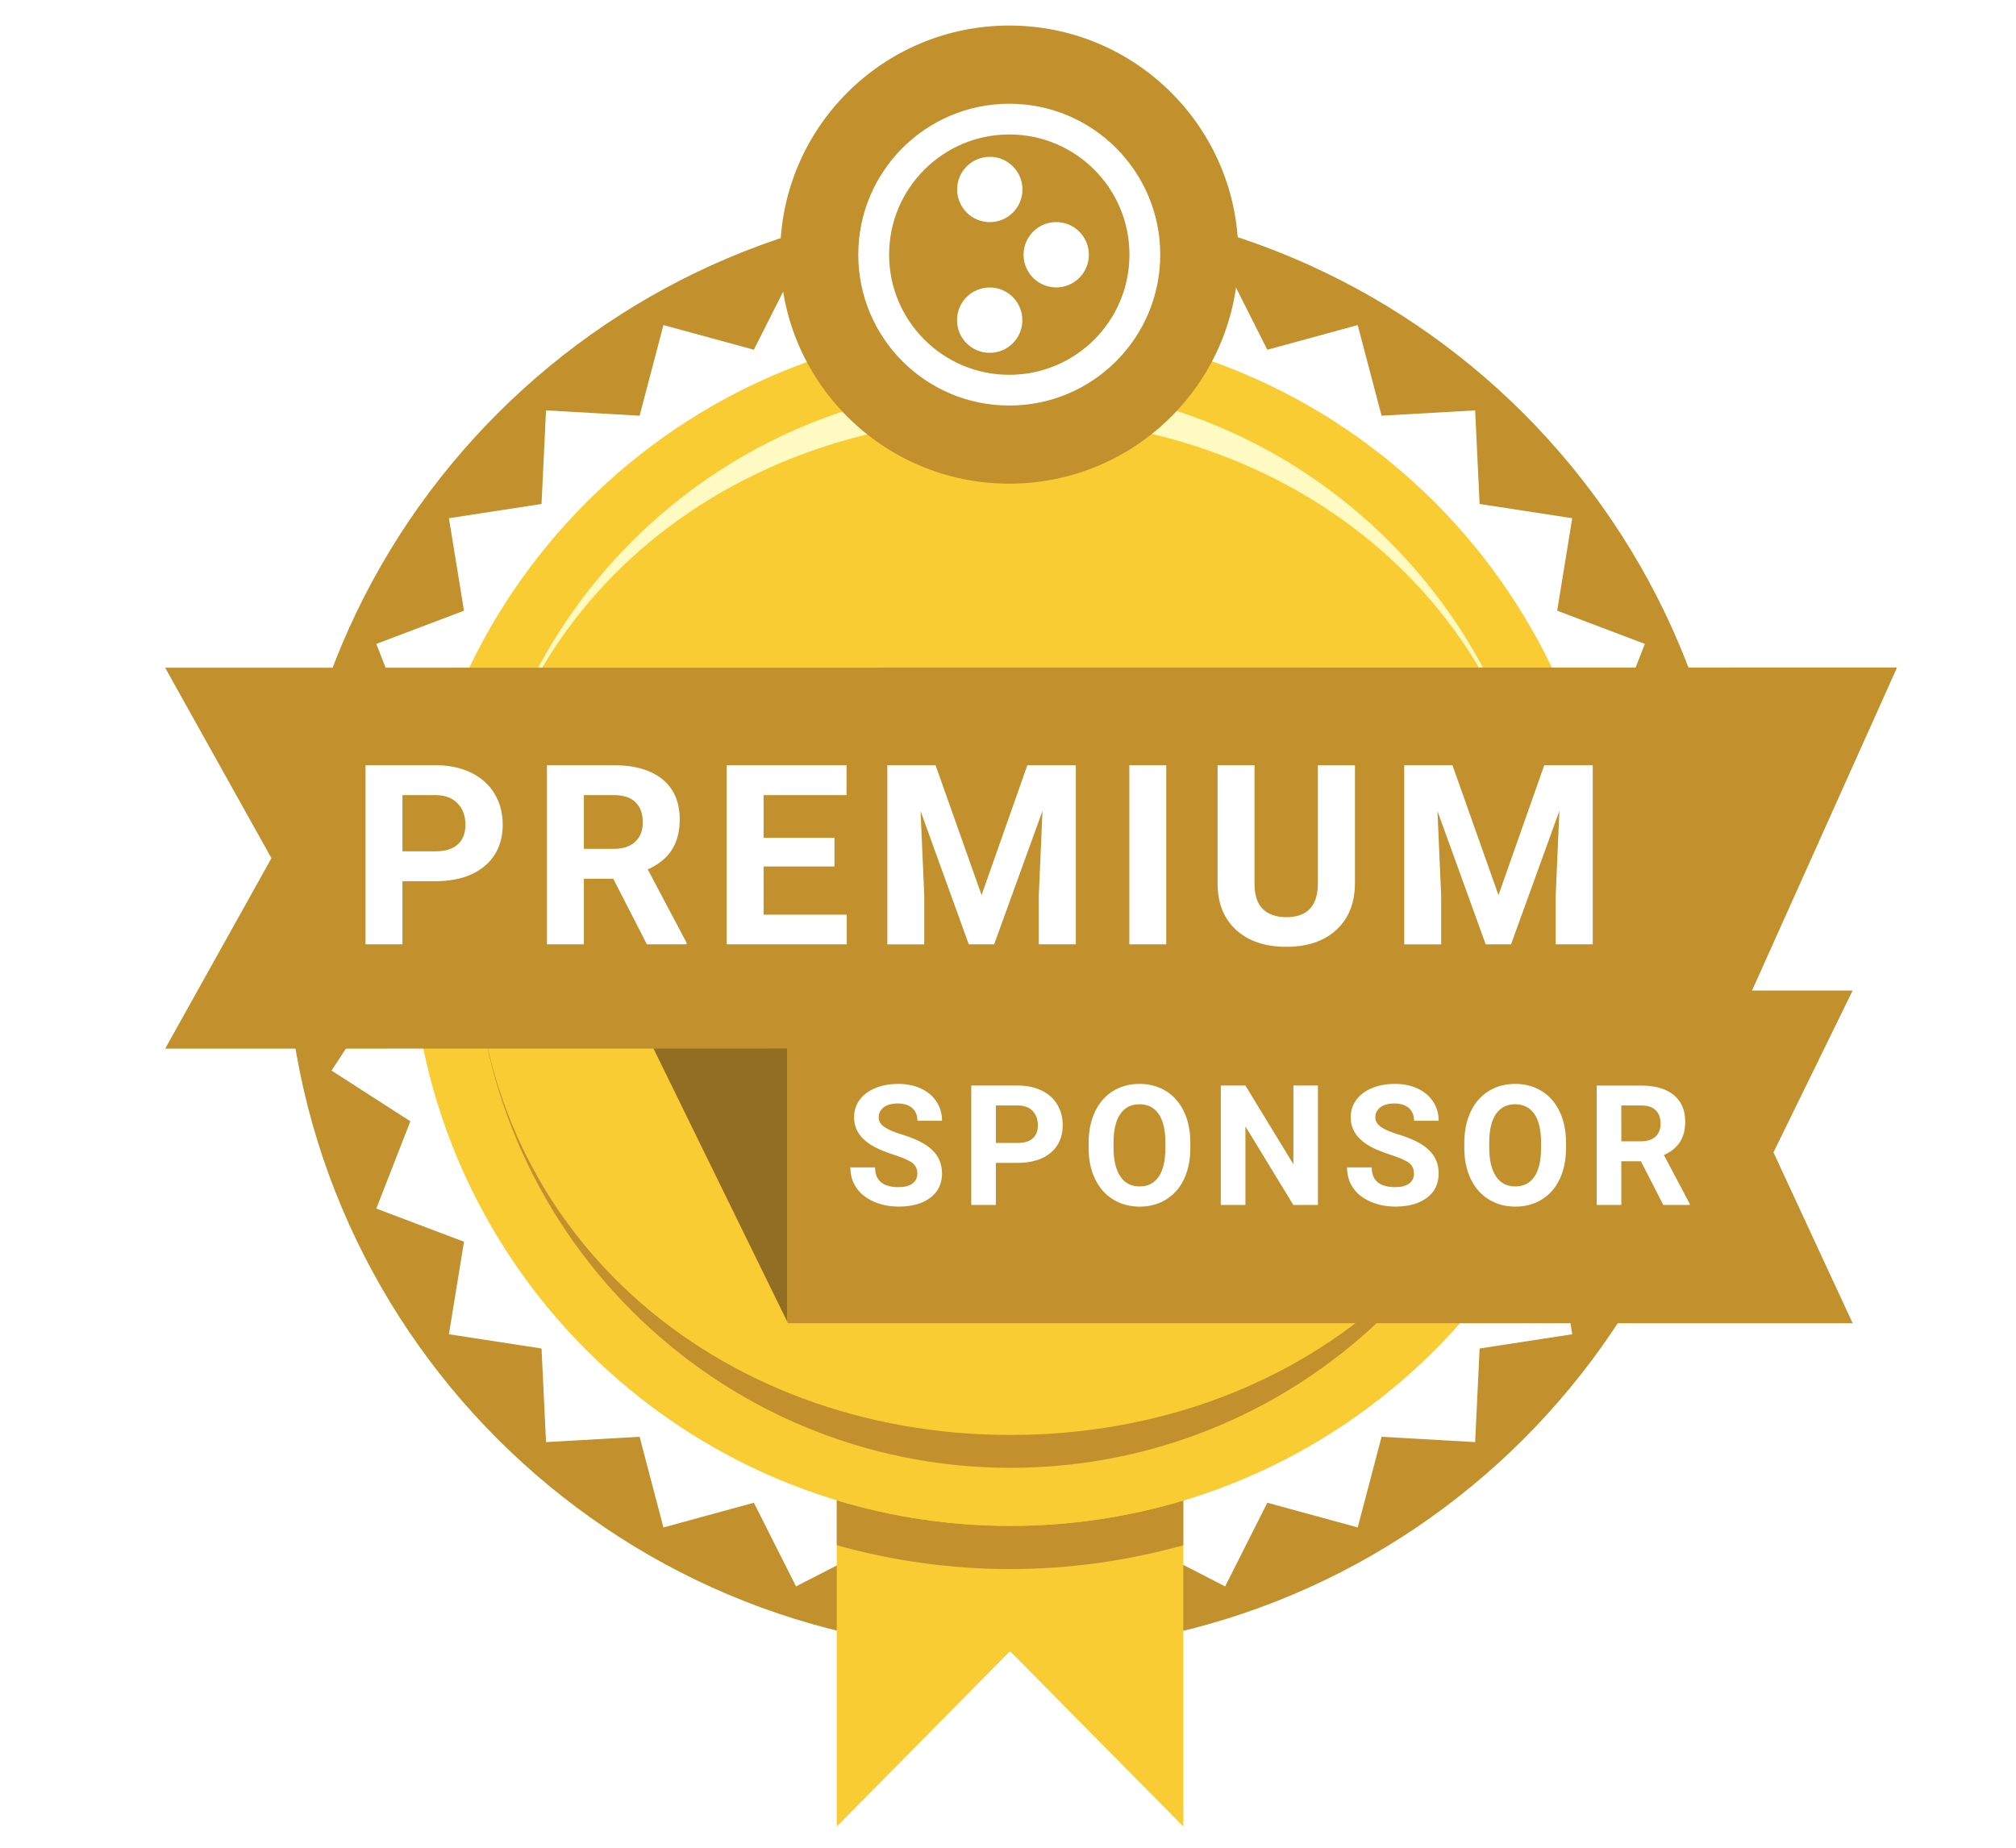
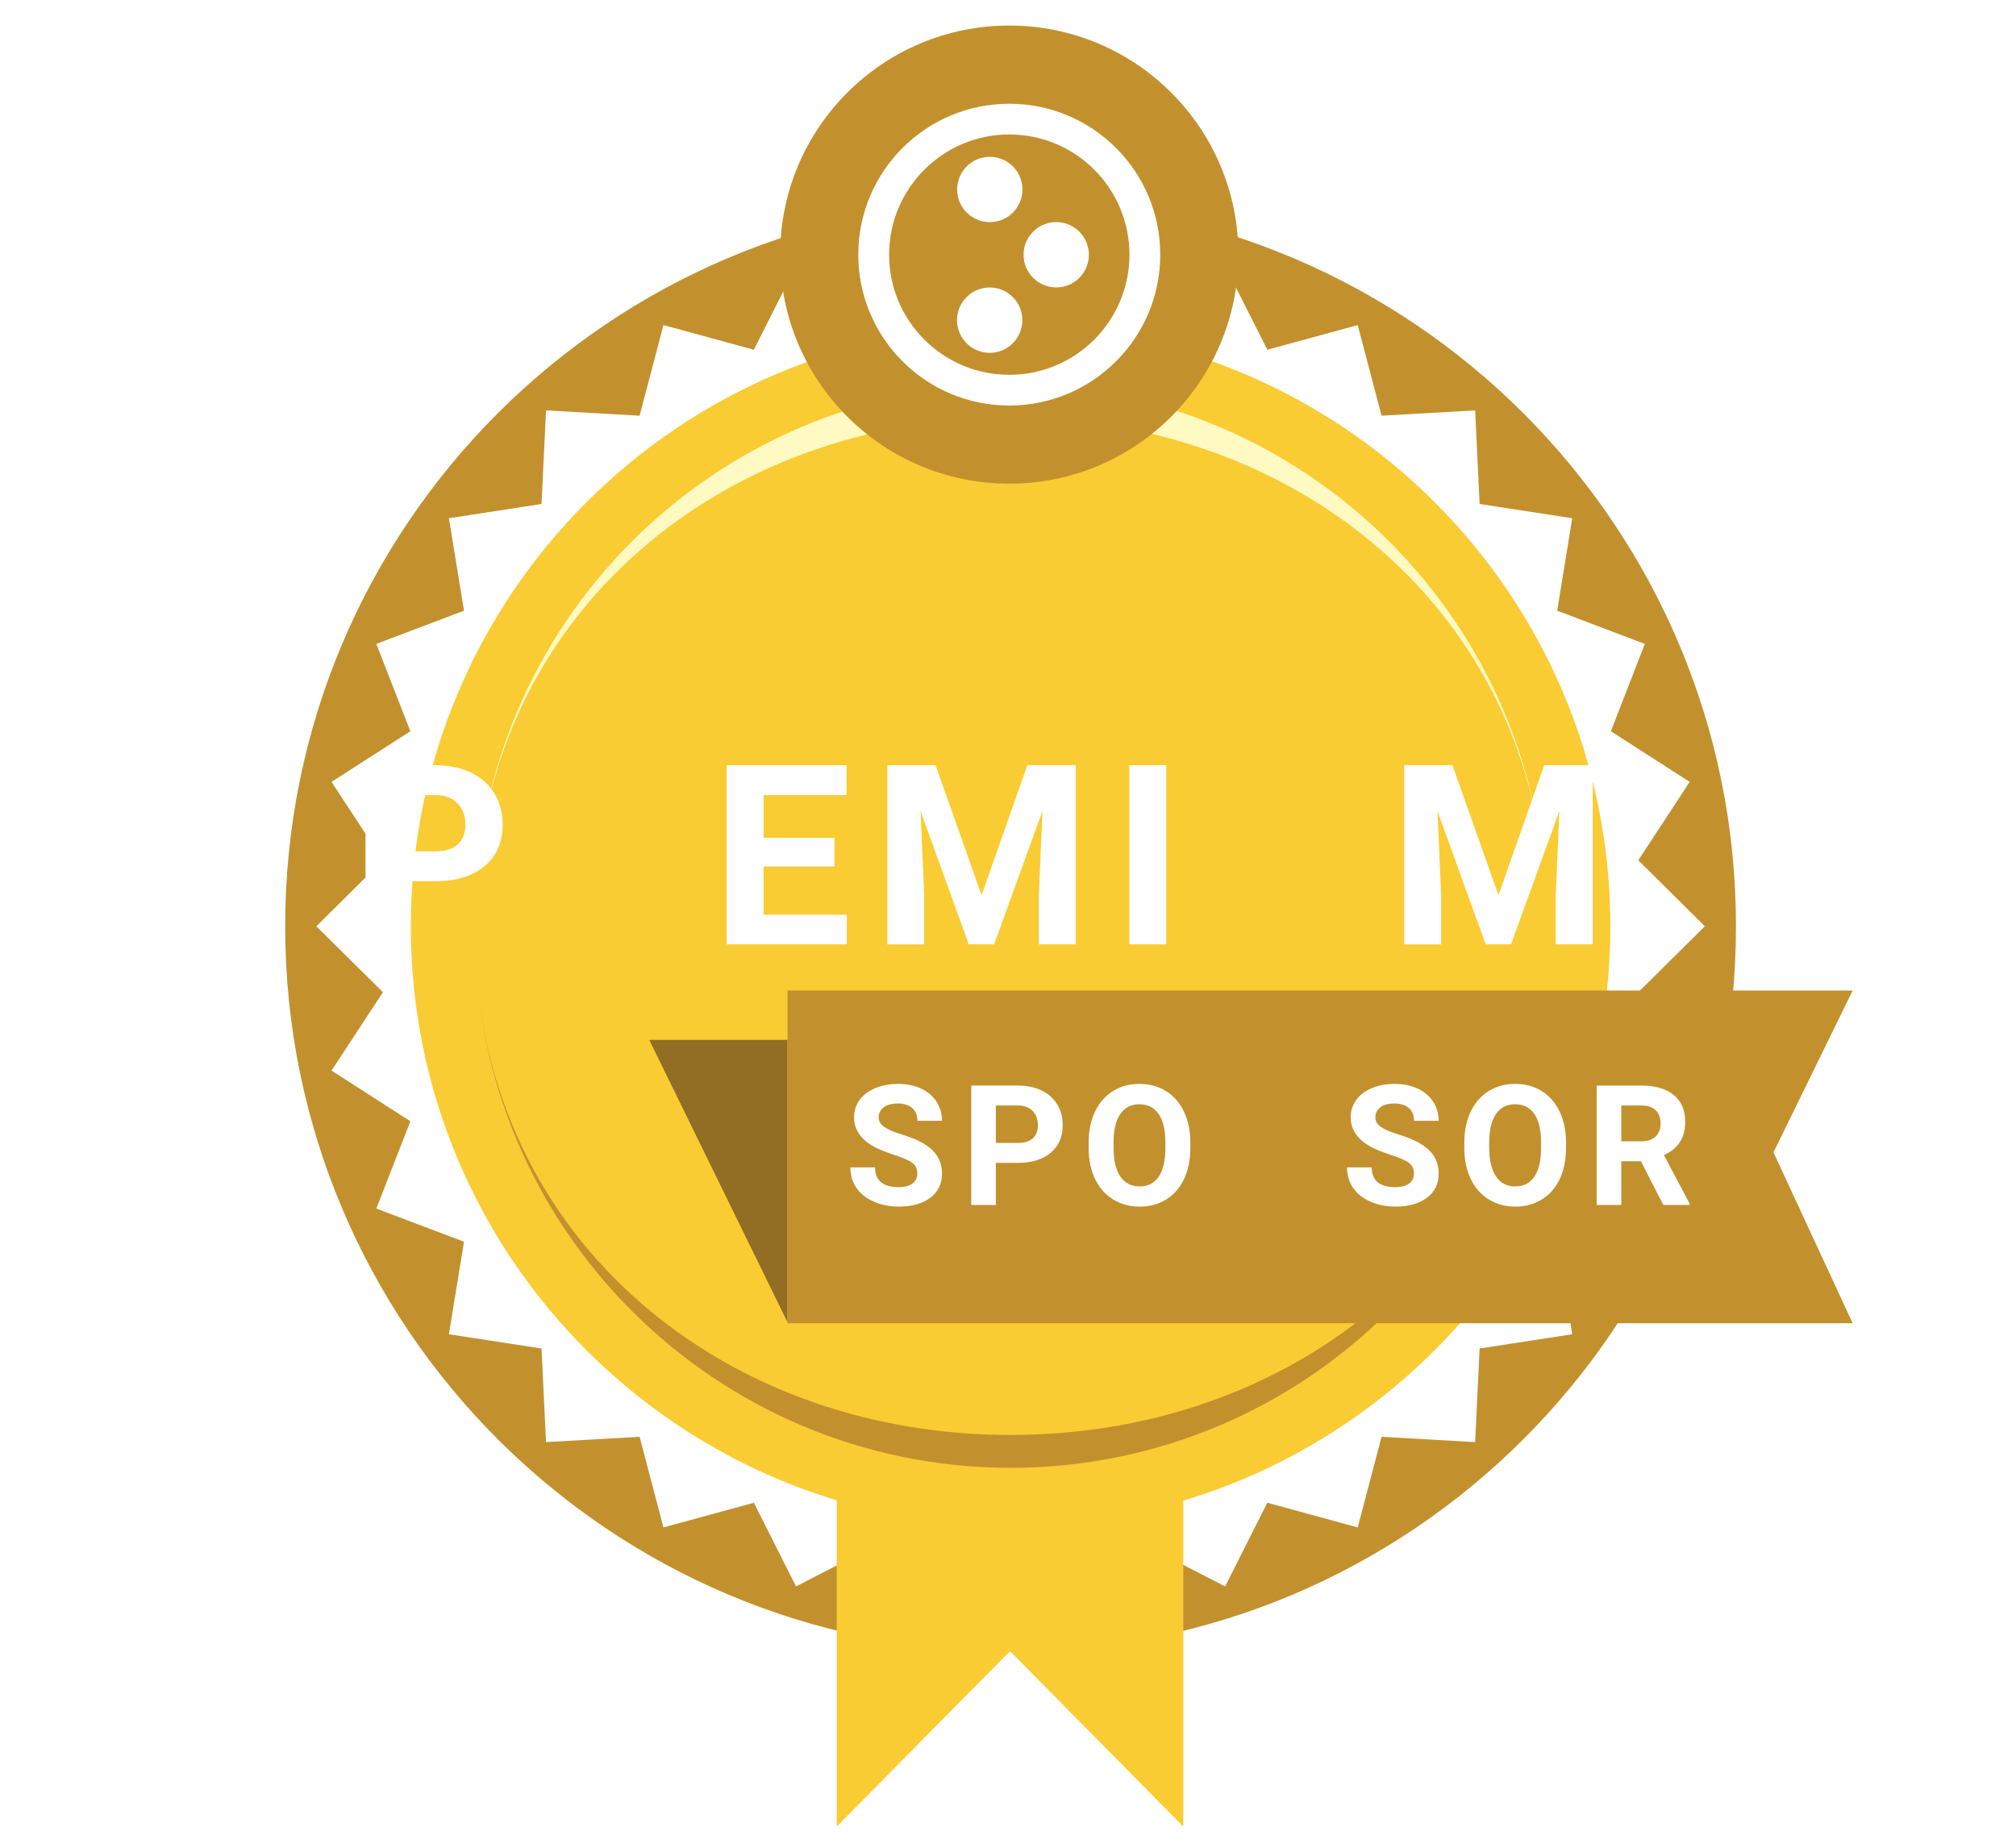
<svg xmlns="http://www.w3.org/2000/svg" version="1.1" id="Layer_1" x="0px" y="0px" width="120px" height="110px" viewBox="0 0 120 110" style="enable-background:new 0 0 120 110;" xml:space="preserve">
  <g>
    <polygon style="fill:#FFFFFF;" points="0,0 0,110 120,110 120,0 0,0  " />
    <path style="fill:#C2912E;" d="M103.332,55.141c0-23.846-19.332-43.179-43.178-43.179c-23.847,0-43.179,19.333-43.179,43.179   c0,23.848,19.332,43.18,43.179,43.18C84,98.32,103.332,78.988,103.332,55.141L103.332,55.141z" />
    <polygon style="fill:#FFFFFF;" points="60.154,17.572 64.475,14.042 67.963,18.394 72.924,15.838 75.436,20.821 80.816,19.353    82.236,24.748 87.807,24.431 88.072,30.003 93.586,30.851 92.689,36.357 97.906,38.333 95.885,43.533 100.576,46.548    97.518,51.214 101.479,55.143 97.518,59.068 100.576,63.734 95.885,66.752 97.906,71.949 92.689,73.924 93.586,79.432    88.072,80.279 87.807,85.852 82.236,85.535 80.816,90.932 75.436,89.461 72.924,94.443 67.963,91.889 64.475,96.24 60.154,92.709    55.834,96.24 52.342,91.889 47.383,94.443 44.873,89.461 39.49,90.932 38.072,85.535 32.502,85.852 32.234,80.279 26.721,79.432    27.619,73.924 22.4,71.949 24.426,66.752 19.733,63.734 22.793,59.068 18.829,55.143 22.793,51.214 19.733,46.548 24.426,43.533    22.4,38.333 27.619,36.357 26.721,30.851 32.234,30.003 32.502,24.431 38.072,24.748 39.49,19.353 44.873,20.821 47.383,15.838    52.342,18.394 55.834,14.042 60.154,17.572  " />
    <polygon style="fill:#FACC33;" points="70.434,108.737 60.121,98.295 49.808,108.737 49.808,85.896 70.434,85.896 70.434,108.737     " />
-     <path style="fill:#C2912E;" d="M60.121,90.84c-3.586,0-7.047-0.535-10.313-1.518v2.67c3.283,0.915,6.738,1.418,10.313,1.418   c3.574,0,7.031-0.503,10.312-1.418v-2.67C67.168,90.305,63.706,90.84,60.121,90.84L60.121,90.84z" />
    <path style="fill:#FACC33;" d="M95.854,55.141c0-19.717-15.984-35.699-35.701-35.699c-19.715,0-35.699,15.982-35.699,35.699   c0,19.717,15.984,35.699,35.699,35.699C79.869,90.84,95.854,74.857,95.854,55.141L95.854,55.141z" />
    <path style="fill:#FFFAC2;" d="M60.154,22.9c-17.609,0.002-31.88,14.273-31.885,31.887c-0.002-17.668,14.276-29.934,31.885-29.93   c17.607-0.004,31.885,12.262,31.883,29.928C92.033,37.175,77.762,22.904,60.154,22.9L60.154,22.9z" />
    <path style="fill:#C2912E;" d="M60.152,87.383c17.609-0.002,31.881-14.273,31.885-31.887c0.002,17.668-14.275,29.934-31.885,29.93   C42.545,85.43,28.268,73.164,28.27,55.498C28.274,73.107,42.545,87.378,60.152,87.383L60.152,87.383z" />
    <polygon style="fill:#916E24;" points="38.646,61.907 46.876,61.907 46.876,78.718 38.646,61.907  " />
-     <polygon style="fill:#C2912E;" points="102.741,62.416 9.831,62.429 16.157,51.09 9.831,39.751 112.92,39.738 102.741,62.416  " />
    <polygon style="fill:#C2912E;" points="110.277,78.774 46.876,78.774 46.876,58.968 110.277,58.968 105.564,68.603 110.277,78.774     " />
    <path style="fill:#C2912E;" d="M73.713,15.16c0,7.531-6.107,13.635-13.637,13.635c-7.533,0-13.638-6.104-13.638-13.635   c0-7.533,6.105-13.639,13.638-13.639C67.605,1.521,73.713,7.627,73.713,15.16L73.713,15.16z" />
    <path style="fill:#FFFFFF;" d="M58.917,9.336c1.074,0,1.943,0.869,1.943,1.945c0,1.072-0.869,1.943-1.943,1.943   s-1.943-0.871-1.943-1.943C56.973,10.205,57.842,9.336,58.917,9.336L58.917,9.336z" />
    <path style="fill:#FFFFFF;" d="M64.814,15.166c0,1.072-0.871,1.945-1.945,1.945s-1.943-0.873-1.943-1.945   c0-1.074,0.873-1.945,1.943-1.945C63.943,13.221,64.814,14.092,64.814,15.166L64.814,15.166z" />
    <path style="fill:#FFFFFF;" d="M58.911,17.115c1.074,0,1.943,0.871,1.943,1.947c0,1.074-0.869,1.943-1.943,1.943   c-1.076,0-1.945-0.869-1.945-1.943C56.965,17.986,57.834,17.115,58.911,17.115L58.911,17.115z" />
    <path style="fill:#FFFFFF;" d="M60.076,6.176c-4.962,0-8.984,4.021-8.988,8.984c0.004,4.963,4.025,8.982,8.988,8.982   c4.961,0,8.986-4.02,8.986-8.982S65.037,6.176,60.076,6.176L60.076,6.176z M65.136,20.217c-1.3,1.297-3.083,2.096-5.06,2.096   c-1.98,0-3.759-0.799-5.056-2.096s-2.096-3.08-2.096-5.057c0-1.981,0.799-3.76,2.096-5.059c1.297-1.297,3.08-2.096,5.056-2.096   c1.979,0,3.762,0.799,5.06,2.096c1.294,1.299,2.093,3.078,2.093,5.059C67.229,17.137,66.43,18.92,65.136,20.217L65.136,20.217z" />
    <g>
      <path style="fill:#FFFFFF;" d="M23.954,52.461v3.757h-2.197V45.555h4.16c0.801,0,1.505,0.146,2.113,0.439    c0.607,0.293,1.075,0.709,1.402,1.249s0.491,1.153,0.491,1.842c0,1.045-0.358,1.869-1.073,2.472    c-0.716,0.604-1.706,0.905-2.97,0.905H23.954z M23.954,50.682h1.963c0.581,0,1.024-0.137,1.329-0.41s0.458-0.664,0.458-1.172    c0-0.522-0.154-0.945-0.461-1.267s-0.732-0.488-1.274-0.498h-2.014V50.682z" />
-       <path style="fill:#FFFFFF;" d="M36.505,52.315h-1.75v3.904h-2.197V45.555h3.962c1.26,0,2.231,0.281,2.915,0.842    s1.025,1.355,1.025,2.38c0,0.728-0.158,1.334-0.472,1.82c-0.315,0.486-0.792,0.873-1.432,1.161l2.307,4.358v0.103h-2.358    L36.505,52.315z M34.754,50.535h1.772c0.552,0,0.979-0.14,1.282-0.421s0.454-0.668,0.454-1.161c0-0.503-0.143-0.898-0.428-1.187    c-0.286-0.288-0.724-0.432-1.315-0.432h-1.765V50.535z" />
      <path style="fill:#FFFFFF;" d="M49.671,51.583h-4.219v2.871h4.951v1.765h-7.148V45.555h7.134v1.78h-4.937v2.542h4.219V51.583z" />
      <path style="fill:#FFFFFF;" d="M55.688,45.555l2.739,7.734l2.725-7.734h2.886v10.664h-2.204v-2.915l0.219-5.032l-2.878,7.947    h-1.509l-2.871-7.939l0.22,5.024v2.915h-2.197V45.555H55.688z" />
      <path style="fill:#FFFFFF;" d="M69.419,56.219h-2.197V45.555h2.197V56.219z" />
-       <path style="fill:#FFFFFF;" d="M80.65,45.555v7.024c0,1.167-0.365,2.09-1.095,2.769c-0.73,0.679-1.728,1.018-2.992,1.018    c-1.245,0-2.233-0.33-2.966-0.988c-0.732-0.66-1.106-1.565-1.121-2.718v-7.104h2.197v7.039c0,0.698,0.167,1.208,0.502,1.527    c0.334,0.32,0.797,0.48,1.388,0.48c1.235,0,1.862-0.649,1.882-1.948v-7.097H80.65z" />
    </g>
    <g>
      <path style="fill:#FFFFFF;" d="M86.456,45.555l2.739,7.734l2.725-7.734h2.886v10.664h-2.204v-2.915l0.219-5.032l-2.878,7.947    h-1.509l-2.871-7.939l0.22,5.024v2.915h-2.197V45.555H86.456z" />
    </g>
    <g>
      <path style="fill:#FFFFFF;" d="M54.603,69.869c0-0.276-0.098-0.489-0.293-0.637c-0.195-0.148-0.547-0.305-1.055-0.469    c-0.508-0.165-0.91-0.327-1.206-0.486c-0.807-0.437-1.211-1.023-1.211-1.763c0-0.384,0.108-0.727,0.325-1.028    c0.216-0.301,0.527-0.536,0.933-0.705s0.86-0.254,1.365-0.254c0.508,0,0.96,0.092,1.357,0.275    c0.397,0.185,0.706,0.444,0.925,0.779s0.33,0.716,0.33,1.143h-1.465c0-0.325-0.103-0.578-0.308-0.76    c-0.205-0.18-0.493-0.271-0.864-0.271c-0.358,0-0.636,0.075-0.835,0.228c-0.199,0.15-0.298,0.351-0.298,0.598    c0,0.231,0.116,0.425,0.349,0.581s0.575,0.303,1.028,0.439c0.833,0.251,1.44,0.562,1.821,0.933s0.571,0.833,0.571,1.387    c0,0.615-0.233,1.098-0.698,1.447c-0.465,0.351-1.092,0.525-1.88,0.525c-0.547,0-1.045-0.1-1.494-0.301    c-0.449-0.199-0.792-0.474-1.028-0.822s-0.354-0.752-0.354-1.211h1.47c0,0.784,0.469,1.177,1.406,1.177    c0.348,0,0.62-0.071,0.815-0.212C54.505,70.32,54.603,70.123,54.603,69.869z" />
      <path style="fill:#FFFFFF;" d="M59.278,69.229v2.505h-1.465v-7.109h2.773c0.534,0,1.004,0.098,1.408,0.293    c0.406,0.195,0.718,0.473,0.936,0.832c0.218,0.36,0.327,0.77,0.327,1.229c0,0.696-0.238,1.246-0.716,1.648    c-0.477,0.401-1.137,0.603-1.979,0.603H59.278z M59.278,68.043h1.309c0.388,0,0.683-0.091,0.887-0.273    c0.203-0.183,0.305-0.442,0.305-0.781c0-0.349-0.103-0.63-0.308-0.845s-0.488-0.325-0.85-0.332h-1.343V68.043z" />
      <path style="fill:#FFFFFF;" d="M70.854,68.341c0,0.7-0.124,1.313-0.371,1.841s-0.602,0.935-1.062,1.221    c-0.46,0.286-0.988,0.43-1.584,0.43c-0.589,0-1.115-0.142-1.577-0.425s-0.82-0.688-1.074-1.214    c-0.254-0.525-0.383-1.13-0.386-1.813v-0.352c0-0.7,0.126-1.315,0.379-1.849c0.252-0.531,0.608-0.94,1.068-1.225    c0.461-0.285,0.987-0.428,1.58-0.428s1.119,0.143,1.58,0.428c0.46,0.284,0.816,0.693,1.068,1.225    c0.253,0.533,0.379,1.147,0.379,1.844V68.341z M69.369,68.019c0-0.745-0.134-1.312-0.4-1.699s-0.647-0.581-1.143-0.581    c-0.491,0-0.871,0.191-1.138,0.574c-0.267,0.382-0.402,0.942-0.405,1.682v0.347c0,0.726,0.134,1.289,0.4,1.689    s0.651,0.601,1.152,0.601c0.491,0,0.869-0.193,1.133-0.578c0.264-0.387,0.397-0.948,0.4-1.688V68.019z" />
-       <path style="fill:#FFFFFF;" d="M78.449,71.734h-1.465l-2.852-4.678v4.678h-1.465v-7.109h1.465l2.856,4.688v-4.688h1.46V71.734z" />
      <path style="fill:#FFFFFF;" d="M84.165,69.869c0-0.276-0.098-0.489-0.293-0.637c-0.195-0.148-0.547-0.305-1.055-0.469    c-0.508-0.165-0.91-0.327-1.206-0.486c-0.808-0.437-1.211-1.023-1.211-1.763c0-0.384,0.108-0.727,0.324-1.028    c0.217-0.301,0.527-0.536,0.934-0.705c0.404-0.169,0.859-0.254,1.364-0.254c0.508,0,0.96,0.092,1.357,0.275    c0.397,0.185,0.706,0.444,0.925,0.779c0.221,0.335,0.33,0.716,0.33,1.143H84.17c0-0.325-0.103-0.578-0.308-0.76    c-0.205-0.18-0.493-0.271-0.864-0.271c-0.358,0-0.637,0.075-0.835,0.228c-0.198,0.15-0.298,0.351-0.298,0.598    c0,0.231,0.116,0.425,0.35,0.581c0.232,0.156,0.575,0.303,1.027,0.439c0.833,0.251,1.44,0.562,1.821,0.933    s0.571,0.833,0.571,1.387c0,0.615-0.232,1.098-0.698,1.447c-0.466,0.351-1.092,0.525-1.88,0.525c-0.547,0-1.045-0.1-1.494-0.301    c-0.449-0.199-0.792-0.474-1.027-0.822c-0.236-0.349-0.354-0.752-0.354-1.211h1.47c0,0.784,0.469,1.177,1.406,1.177    c0.349,0,0.62-0.071,0.815-0.212C84.067,70.32,84.165,70.123,84.165,69.869z" />
      <path style="fill:#FFFFFF;" d="M93.216,68.341c0,0.7-0.124,1.313-0.371,1.841s-0.602,0.935-1.062,1.221    c-0.46,0.286-0.988,0.43-1.584,0.43c-0.589,0-1.115-0.142-1.577-0.425s-0.82-0.688-1.074-1.214    c-0.254-0.525-0.383-1.13-0.386-1.813v-0.352c0-0.7,0.126-1.315,0.379-1.849c0.252-0.531,0.608-0.94,1.068-1.225    c0.461-0.285,0.987-0.428,1.58-0.428s1.119,0.143,1.58,0.428c0.46,0.284,0.816,0.693,1.068,1.225    c0.253,0.533,0.379,1.147,0.379,1.844V68.341z M91.731,68.019c0-0.745-0.134-1.312-0.4-1.699s-0.647-0.581-1.143-0.581    c-0.491,0-0.871,0.191-1.138,0.574c-0.267,0.382-0.402,0.942-0.405,1.682v0.347c0,0.726,0.134,1.289,0.4,1.689    s0.651,0.601,1.152,0.601c0.491,0,0.869-0.193,1.133-0.578c0.264-0.387,0.397-0.948,0.4-1.688V68.019z" />
    </g>
    <g>
      <path style="fill:#FFFFFF;" d="M97.673,69.132h-1.167v2.603h-1.465v-7.109h2.642c0.84,0,1.487,0.188,1.943,0.562    s0.684,0.903,0.684,1.587c0,0.485-0.104,0.89-0.315,1.213c-0.209,0.324-0.527,0.582-0.954,0.774l1.538,2.905v0.068h-1.572    L97.673,69.132z M96.506,67.945h1.182c0.368,0,0.652-0.094,0.854-0.281c0.202-0.187,0.303-0.444,0.303-0.773    c0-0.335-0.095-0.599-0.286-0.791c-0.189-0.192-0.482-0.288-0.876-0.288h-1.177V67.945z" />
    </g>
  </g>
</svg>